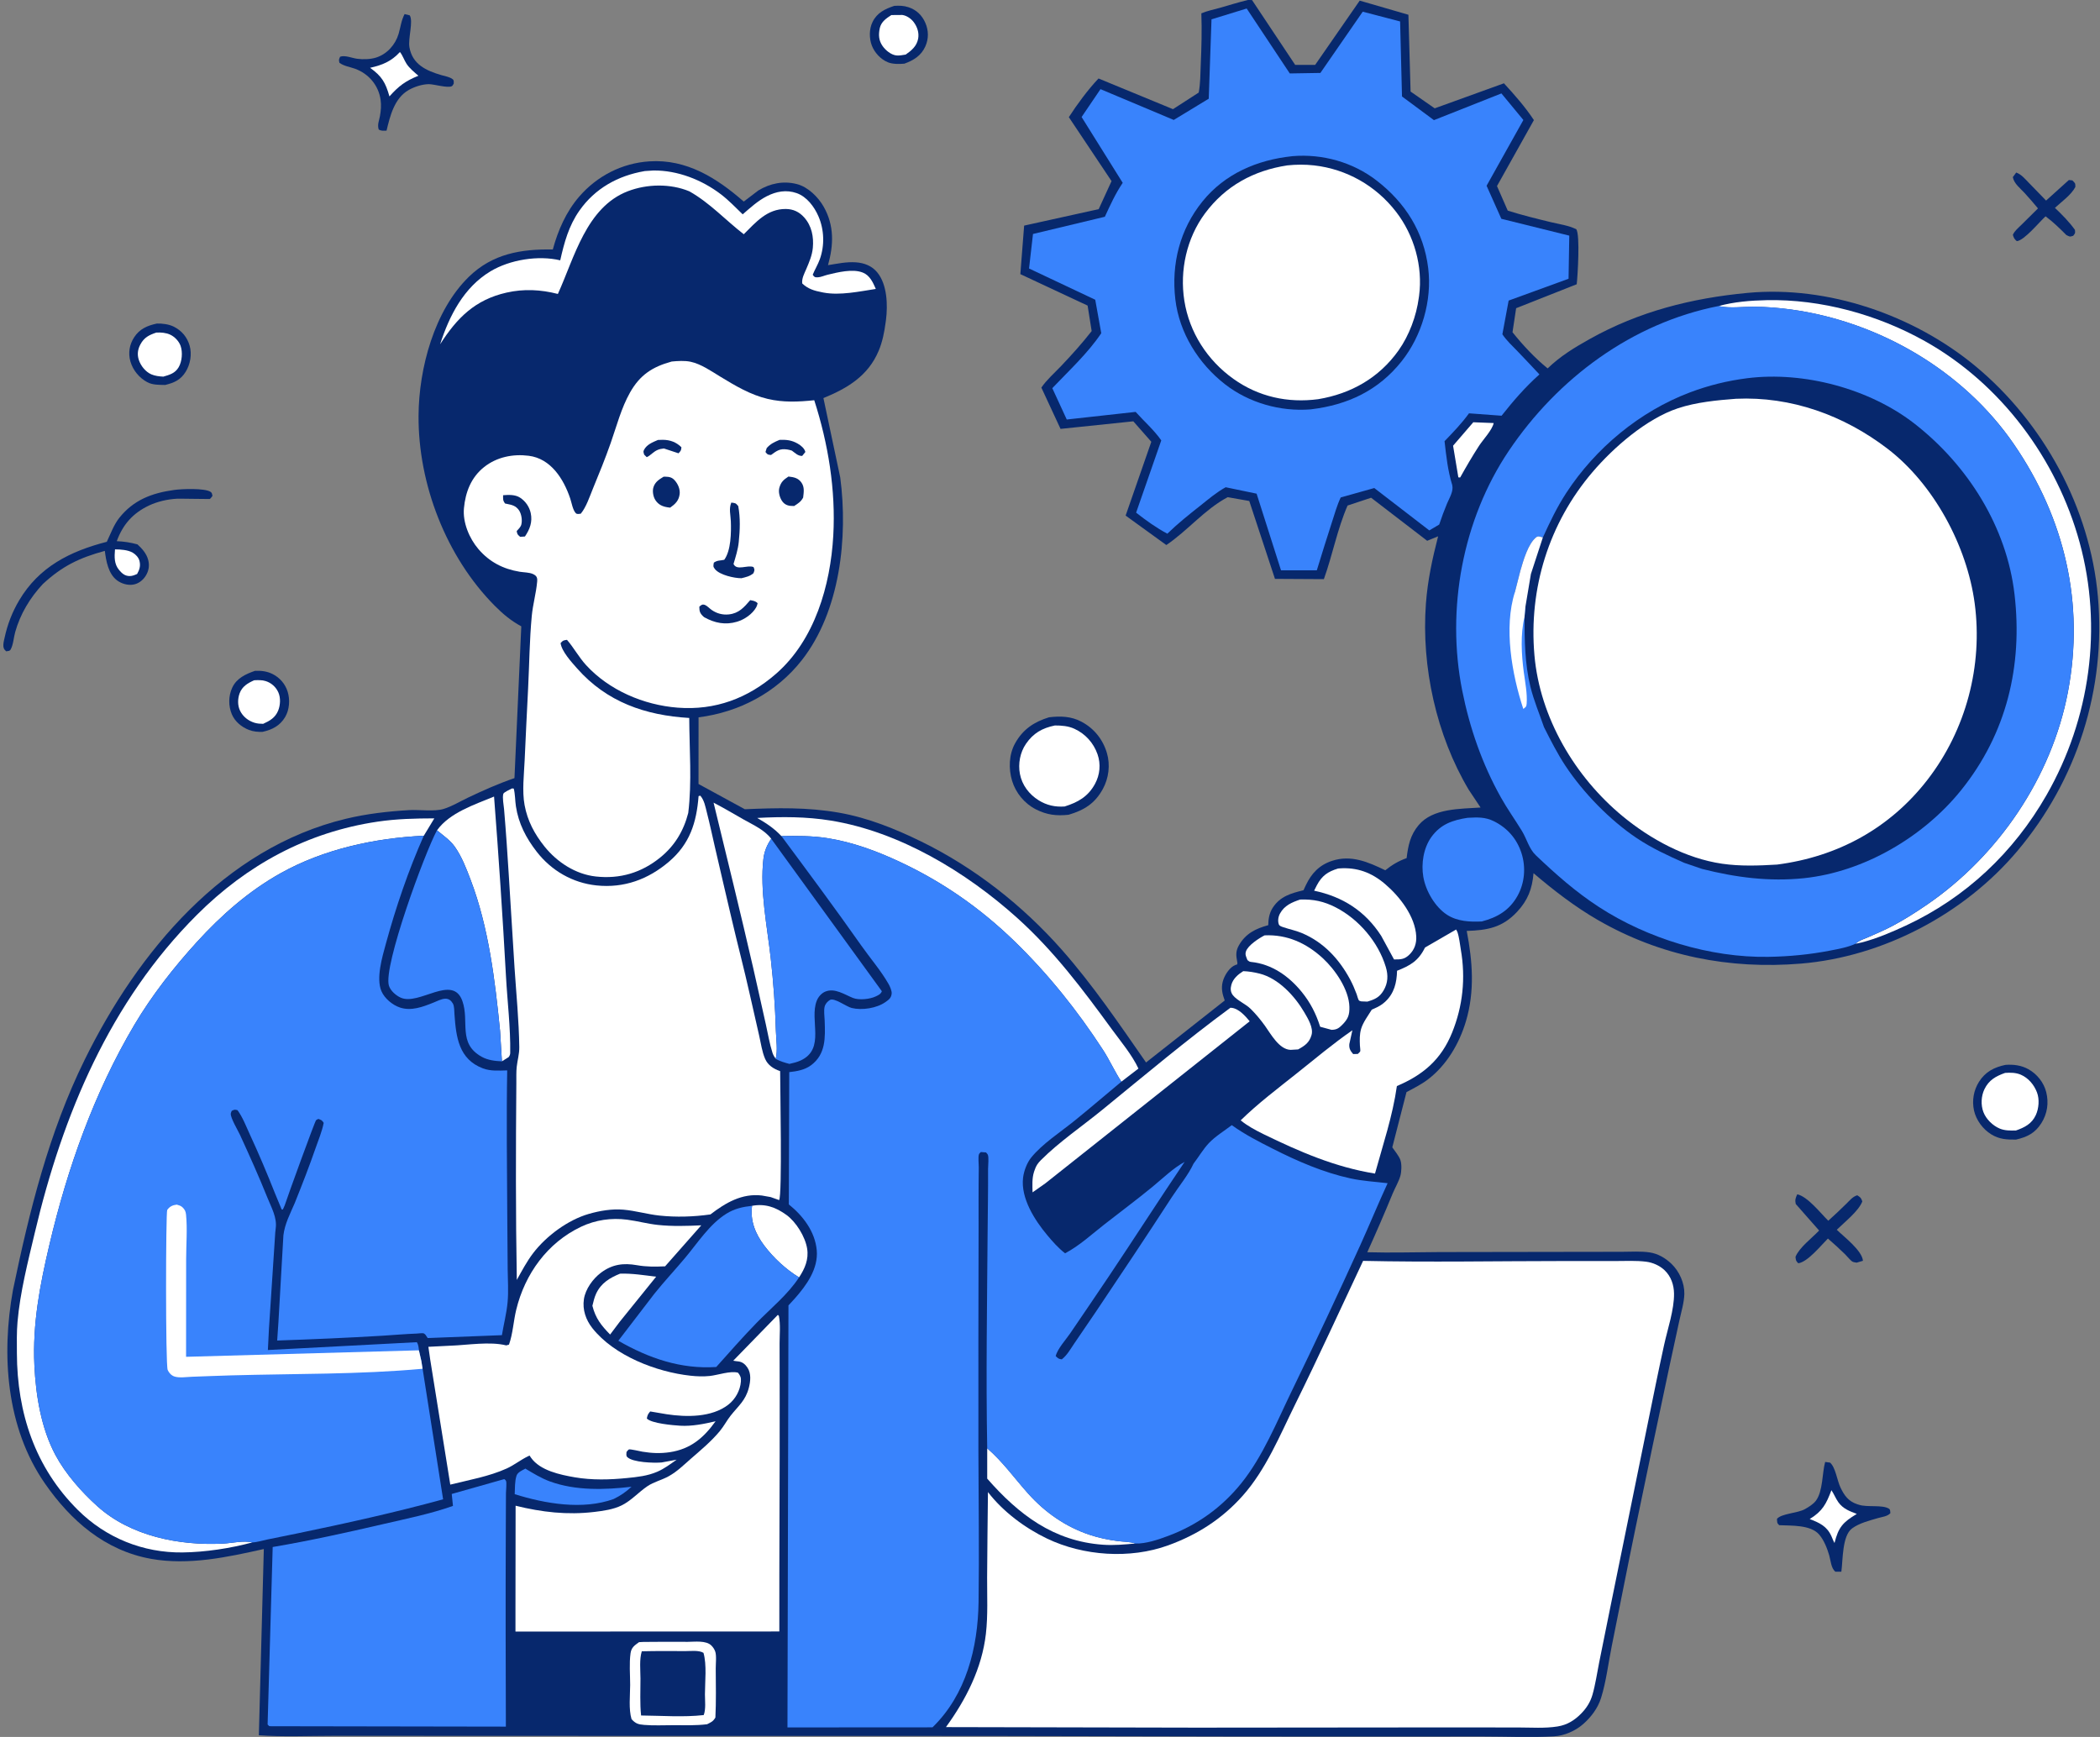
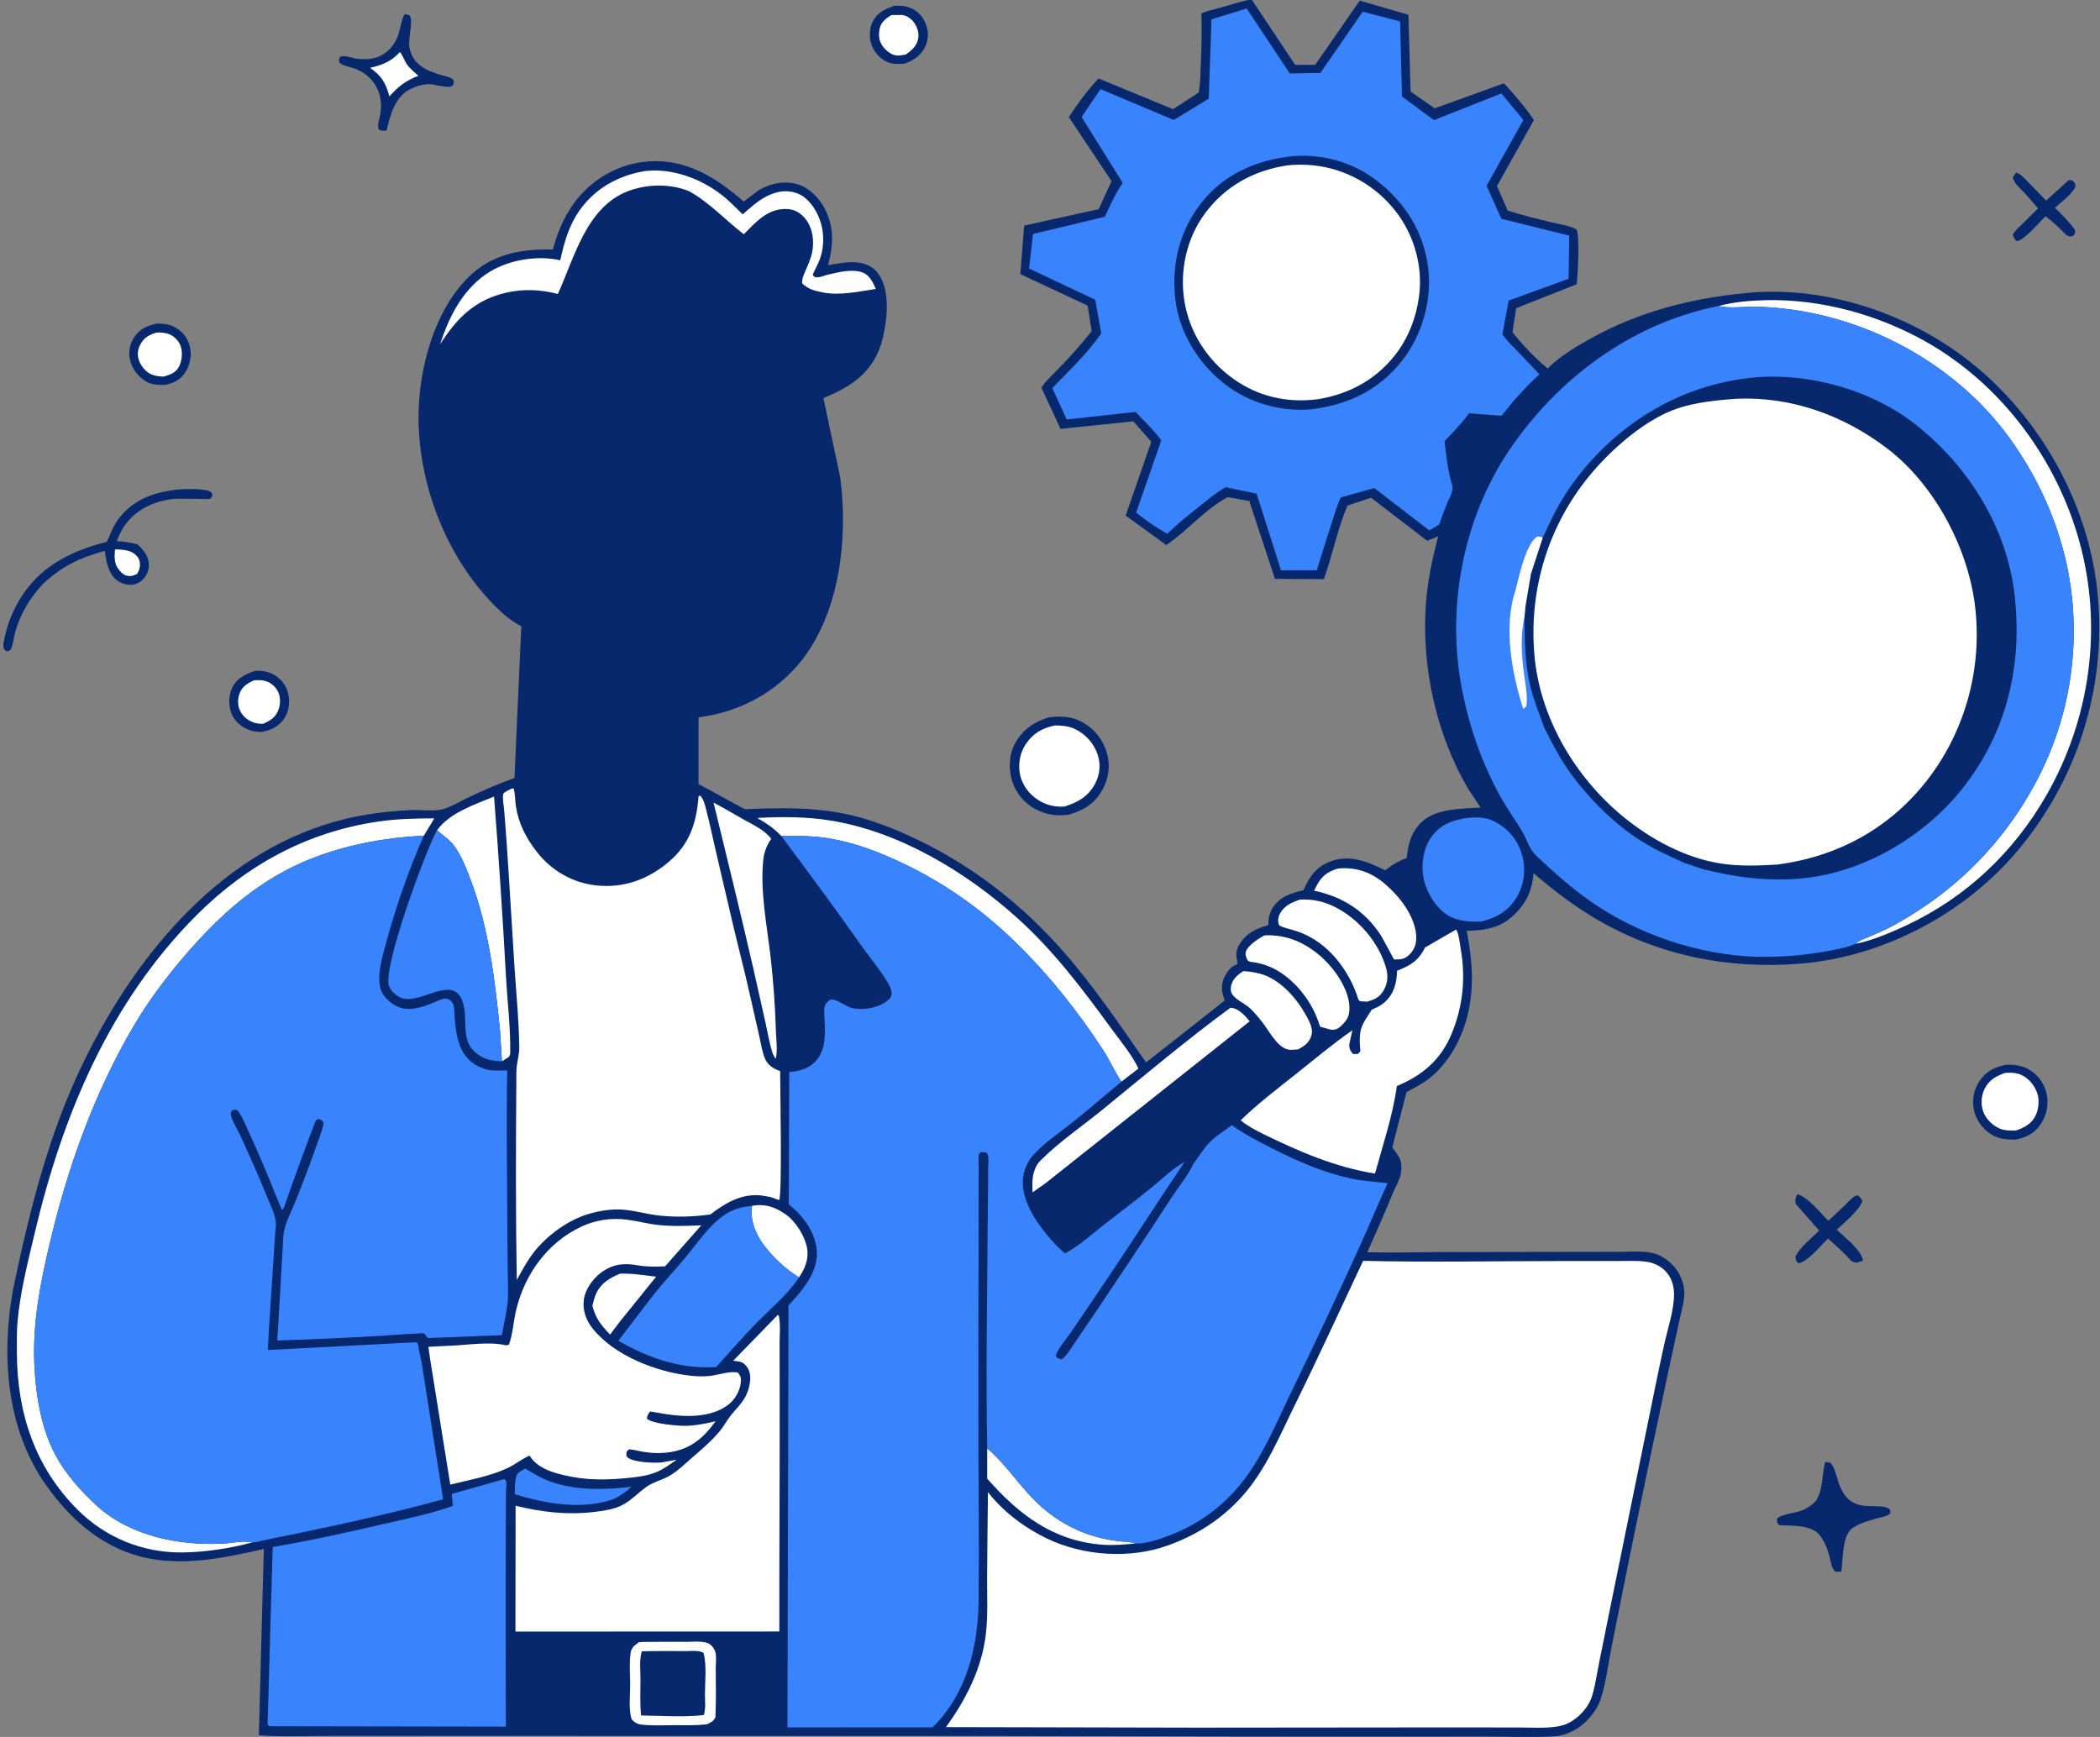
<svg xmlns="http://www.w3.org/2000/svg" width="515" height="426" viewBox="0 0 515 426" fill="none">
  <rect x="0" y="0" width="515" height="426" fill="#808080" stroke="none" />
  <g clip-path="url(#clip0_11_559)">
    <path d="M494.457 42.316C495.705 42.769 496.578 43.84 497.48 44.763C498.914 46.236 500.349 47.714 501.778 49.192L507.37 44.146L508.22 44.242C508.912 44.95 508.963 44.871 508.957 45.851C507.999 47.754 505.527 49.521 503.944 50.977C505.68 52.625 507.46 54.415 508.85 56.369C508.94 57.213 508.952 57.156 508.43 57.825C507.545 58.119 507.596 58.057 506.746 57.643C505.113 56.001 503.513 54.437 501.648 53.055C500.168 54.398 496.436 58.969 494.61 59.144C493.992 58.646 493.856 58.351 493.629 57.592C494.06 56.601 494.968 55.893 495.722 55.145C497.071 53.797 498.432 52.455 499.793 51.113C498.71 49.833 497.638 48.547 496.499 47.323C495.427 46.168 493.896 45.012 493.624 43.438L494.463 42.305L494.457 42.316Z" fill="#07286D" />
    <path d="M440.761 292.911C443.301 293.455 446.494 297.556 448.365 299.391C449.873 298.054 451.331 296.65 452.777 295.239C453.605 294.435 454.336 293.478 455.471 293.149C456.304 293.699 456.367 293.721 456.712 294.65C455.839 297.012 452.261 299.81 450.446 301.611C452.261 303.367 456.65 306.692 456.866 309.213L455.329 309.671C455 309.598 454.643 309.598 454.336 309.445C453.843 309.196 452.97 308.097 452.522 307.655C451.144 306.307 449.737 305.016 448.274 303.758C446.556 305.457 443.346 309.49 441.01 309.824C440.386 309.19 440.432 309.128 440.324 308.238C441.282 305.927 444.361 303.645 446.119 301.793L440.386 295.285C440.165 294.271 440.33 293.835 440.755 292.906L440.761 292.911Z" fill="#07286D" />
    <path d="M219.299 1.439C220.564 1.365 221.607 1.376 222.821 1.779C224.732 2.413 226.11 3.733 226.915 5.574C227.749 7.471 227.777 9.487 226.927 11.385C225.894 13.673 224.051 14.795 221.783 15.616C220.547 15.729 218.897 15.746 217.746 15.276C215.993 14.557 214.485 12.931 213.81 11.181C213.13 9.414 213.135 7.125 213.974 5.404C215.092 3.115 216.997 2.215 219.294 1.444L219.299 1.439Z" fill="#07286D" />
    <path d="M218.596 3.693L221.273 3.67C222.345 3.806 223.467 4.594 224.097 5.449C224.953 6.61 225.424 8.026 225.169 9.465C224.84 11.289 223.569 12.376 222.112 13.384C221.381 13.498 220.536 13.684 219.798 13.594C218.488 13.435 217.156 12.314 216.43 11.272C215.472 9.895 215.421 8.479 215.761 6.893C216.09 5.353 217.349 4.492 218.596 3.693Z" fill="white" />
    <path d="M62.536 164.524C64.067 164.456 65.502 164.626 66.886 165.328C68.644 166.223 69.959 167.764 70.543 169.639C71.156 171.598 70.991 174.062 69.931 175.852C68.661 178.005 66.733 178.967 64.407 179.489C63.285 179.54 62.099 179.426 61.05 179.018C59.247 178.316 57.625 176.991 56.86 175.189C55.981 173.111 56.009 170.67 56.968 168.625C58.045 166.325 60.262 165.317 62.536 164.524Z" fill="#07286D" />
    <path d="M62.332 166.835C63.279 166.801 64.237 166.744 65.156 167.039C66.551 167.481 67.657 168.472 68.258 169.803C68.859 171.134 68.757 172.952 68.213 174.289C67.498 176.028 66.177 176.781 64.538 177.523C63.801 177.512 63.137 177.478 62.428 177.263C60.892 176.798 59.576 175.762 58.873 174.306C58.243 173.009 58.272 171.378 58.765 170.041C59.389 168.342 60.773 167.526 62.343 166.835H62.332Z" fill="white" />
    <path d="M38.447 79.353C39.836 79.314 41.429 79.512 42.671 80.141C44.599 81.121 45.932 82.729 46.516 84.814C47.1 86.904 46.669 89.362 45.529 91.191C44.276 93.208 42.711 93.871 40.505 94.414C39.025 94.375 37.46 94.448 36.122 93.734C34.148 92.675 32.589 90.795 31.976 88.631C31.398 86.575 31.738 84.508 32.906 82.712C34.245 80.656 36.144 79.852 38.447 79.359V79.353Z" fill="#07286D" />
    <path d="M38.361 81.562C39.49 81.511 40.715 81.597 41.753 82.084C42.853 82.599 43.891 83.692 44.293 84.842C44.832 86.394 44.645 88.648 43.811 90.07C42.949 91.543 41.605 91.922 40.057 92.37C39.07 92.324 38.021 92.2 37.108 91.809C35.691 91.197 34.511 89.707 34.04 88.257C33.615 86.955 33.768 85.72 34.409 84.508C35.333 82.758 36.547 82.163 38.361 81.557V81.562Z" fill="white" />
    <path d="M99.232 3.455L100.479 3.761C101.415 5.234 100.031 9.436 100.406 11.583C101.137 15.797 104.523 17.332 108.226 18.42C109.093 18.674 110.295 18.861 111.01 19.422C111.379 19.717 111.254 20.068 111.277 20.498C111.123 20.708 111.044 21.008 110.812 21.133C109.785 21.677 106.383 20.606 105.084 20.64C103.457 20.68 101.597 21.291 100.201 22.09C96.714 24.095 95.659 28.434 94.797 32.042C94.009 32.053 93.567 32.161 92.875 31.764C92.501 30.535 92.948 29.719 93.17 28.507C93.419 27.154 93.533 25.823 93.334 24.452C92.824 20.923 90.419 18.08 87.074 16.862C85.764 16.386 84.391 16.239 83.246 15.401C83.059 14.653 83.098 14.63 83.405 13.917C84.556 13.464 86.336 14.251 87.601 14.415C89.03 14.608 90.867 14.557 92.245 14.115C94.916 13.265 96.963 10.971 97.746 8.321C98.256 6.599 98.376 5.081 99.226 3.444L99.232 3.455Z" fill="#07286D" />
    <path d="M98.075 12.75C98.71 13.514 99.13 14.772 99.691 15.633C100.423 16.766 101.597 17.689 102.606 18.578C99.402 19.875 97.797 21.082 95.506 23.642C94.542 20.232 93.629 18.68 90.76 16.63C93.776 15.956 95.96 15.066 98.081 12.755L98.075 12.75Z" fill="white" />
    <path d="M447.605 358.547L448.807 358.717C450.163 359.923 450.514 363.05 451.354 364.817C452.295 366.799 453.31 368.204 455.459 368.918L455.89 369.054C457.966 369.728 461.589 368.986 463.239 370.011C463.619 370.243 463.534 370.707 463.591 371.11C462.882 371.914 461.606 372.01 460.614 372.299C458.516 372.911 455.958 373.545 454.189 374.859C451.745 376.677 451.972 382.585 451.569 385.462H450.078C449.045 384.556 448.966 382.772 448.592 381.458C448.093 379.725 447.31 377.742 446.136 376.366C444.044 373.919 439.297 374.208 436.326 374.061C435.708 373.494 435.861 373.319 435.776 372.52C436.842 371.189 440.834 371.138 442.632 370.124C443.562 369.597 444.69 368.918 445.337 368.045C447.089 365.672 446.834 361.294 447.599 358.541L447.605 358.547Z" fill="#07286D" />
-     <path d="M449.136 365.485C449.771 366.414 450.174 367.507 450.838 368.436C451.977 370.028 453.605 370.645 455.357 371.291C451.909 373.358 450.86 374.576 449.891 378.428C449.59 377.901 449.391 377.329 449.142 376.774C448.036 374.298 446.204 373.477 443.811 372.548C446.97 370.617 447.86 368.844 449.136 365.479V365.485Z" fill="white" />
    <path d="M42.756 120.158C44.582 119.908 50.202 119.676 51.643 120.628C52.023 120.883 52 121.205 52.108 121.613C51.881 121.874 51.728 122.214 51.433 122.384C51.382 122.412 44.032 122.276 43.352 122.316C41.066 122.44 38.617 123.001 36.547 123.975C32.583 125.85 30.116 128.654 28.636 132.726C30.405 132.8 31.999 133.043 33.712 133.513C34.874 134.578 35.929 135.768 36.343 137.325C36.711 138.724 36.479 140.072 35.691 141.29C35.005 142.349 33.921 143.182 32.651 143.38C31.29 143.595 29.793 143.148 28.704 142.338C26.566 140.741 26.011 137.586 25.71 135.105C19.466 136.816 15.299 138.798 10.507 143.239C7.365 146.592 4.955 150.602 3.719 155.043C3.356 156.351 3.259 158.141 2.602 159.302C2.363 159.721 1.961 159.653 1.518 159.738C1.173 159.381 1.002 159.302 0.878 158.798C0.691 158.039 0.98 157.099 1.139 156.351C1.83 153.134 3.016 150.081 4.694 147.249C9.588 138.985 17.215 135.19 26.192 132.879C27.111 130.965 27.905 128.716 29.22 127.051C32.736 122.604 37.284 120.905 42.751 120.158H42.756Z" fill="#07286D" />
    <path d="M28.2 134.737C29.578 134.754 31.381 134.85 32.583 135.564C33.315 136 34.023 136.765 34.216 137.614C34.494 138.843 34.216 139.704 33.626 140.769C33.008 141.041 32.419 141.301 31.721 141.279C30.615 141.245 29.923 140.639 29.237 139.829C27.956 138.322 28.058 136.566 28.2 134.737Z" fill="white" />
    <path d="M491.849 261.164C493.794 261.028 495.716 261.266 497.44 262.229C499.55 263.413 501.217 265.475 501.806 267.831C502.476 270.487 502.084 273.144 500.621 275.46C499.062 277.924 497.117 278.865 494.406 279.488C492.149 279.516 490.317 279.425 488.321 278.202C486.286 276.95 484.635 274.724 484.108 272.379C483.564 269.949 484.006 267.412 485.327 265.316C486.887 262.841 489.076 261.736 491.854 261.159L491.849 261.164Z" fill="#07286D" />
    <path d="M491.712 263.136C493.011 263.045 494.366 263.051 495.586 263.577C497.44 264.376 498.835 266.052 499.544 267.916C500.185 269.593 500.009 271.852 499.26 273.472C498.268 275.63 496.51 276.52 494.372 277.262C493.005 277.284 491.684 277.318 490.403 276.786C488.701 276.072 487.057 274.469 486.405 272.736C485.741 270.986 485.849 268.834 486.654 267.146C487.737 264.891 489.473 263.934 491.712 263.141V263.136Z" fill="white" />
    <path d="M257.294 175.915C260.072 175.586 262.698 175.66 265.216 177.002C268.329 178.656 270.478 181.352 271.465 184.716C272.315 187.605 271.902 190.856 270.467 193.49C268.51 197.064 265.908 198.684 262.063 199.823C259.086 200.14 256.744 199.874 254.016 198.486C251.266 197.087 249.099 194.459 248.209 191.519C247.313 188.568 247.415 185.045 248.941 182.304C250.857 178.854 253.602 177.042 257.294 175.909V175.915Z" fill="#07286D" />
    <path d="M258.683 177.925C260.356 177.925 261.978 178.039 263.514 178.752C266.185 179.987 268.187 182.213 269.157 184.988C269.996 187.401 269.752 190.012 268.533 192.255C266.838 195.376 264.359 196.77 261.087 197.795C258.768 197.959 256.687 197.506 254.702 196.266C252.371 194.81 250.636 192.533 250.12 189.797C249.649 187.294 250.16 184.541 251.606 182.428C253.403 179.806 255.598 178.565 258.677 177.931L258.683 177.925Z" fill="white" />
    <path d="M306.062 4.88311e-05L307.043 0.011L317.625 15.91H322.53L333.452 0.153L345.395 3.619L345.928 22.452L351.843 26.57L368.821 20.43C371.413 23.245 374.066 26.253 376.17 29.459L367.12 45.63L369.757 51.656C373.233 52.755 376.771 53.627 380.31 54.483C382.351 54.975 384.705 55.281 386.576 56.233C387.523 57.677 386.905 67.635 386.673 69.713L371.815 75.587L370.925 81.483C373.403 84.593 376.448 87.85 379.539 90.353C382.669 87.329 386.117 85.239 389.911 83.12C401.972 76.374 414.896 73.112 428.591 71.832C448.257 69.991 469.324 77.269 484.426 89.775C501.194 103.664 512.558 124.604 514.486 146.314C516.5 168.987 509.411 191.276 494.758 208.681C481.755 224.121 461.879 234.645 441.679 236.328C424.117 237.783 407.207 234.487 391.873 225.645C386.225 222.388 381.036 218.367 376.08 214.158C375.751 218.027 374.679 220.814 372.031 223.646C368.43 227.497 364.755 228.154 359.697 228.313C361.131 235.767 361.698 243.102 359.504 250.471C357.871 255.959 354.769 261.249 350.153 264.761C348.554 265.973 346.688 266.902 344.924 267.848L341.442 281.391C342.066 282.297 343.087 283.504 343.439 284.529C343.79 285.554 343.711 287.372 343.422 288.392C343.002 289.853 342.112 291.326 341.527 292.742C339.543 297.573 337.462 302.359 335.312 307.117C341.216 307.287 347.136 307.1 353.039 307.077C363.859 307.043 374.685 307.049 385.51 307.026C389.582 307.015 393.659 307.009 397.731 307.009C399.954 307.009 402.375 306.828 404.575 307.162C406.617 307.474 408.431 308.544 409.906 309.96C411.834 311.813 413.127 314.656 413.064 317.352C413.013 319.459 412.293 321.804 411.845 323.866C411.029 327.598 410.218 331.331 409.418 335.069C406.594 348.232 403.861 361.424 401.122 374.604C399.109 384.284 397.237 393.987 395.27 403.678C394.43 407.818 393.903 412.406 392.644 416.422C391.867 418.914 390.217 421.112 388.272 422.823C386.332 424.527 383.639 425.706 381.059 425.847C375.331 426.164 369.45 425.887 363.706 425.887C352.291 425.892 340.875 425.898 329.454 425.904C291.778 425.915 254.095 425.728 216.419 425.745C182.297 425.768 148.171 425.745 114.05 425.728C103.247 425.728 92.444 425.723 81.641 425.723C75.636 425.723 69.466 426.017 63.483 425.581L64.697 379.906C55.737 381.917 46.25 383.956 37.069 382.319C25.75 380.297 17.351 372.967 10.989 363.792C1.513 350.119 0.294 332.311 3.18 316.378C7.206 297.001 11.975 277.771 20.759 259.918C33.768 233.479 54.92 208.019 84.788 200.819C89.92 199.585 95.064 198.996 100.326 198.684C102.827 198.537 106.485 199.098 108.798 198.395C110.8 197.784 112.864 196.532 114.758 195.631C118.473 193.864 122.278 192.17 126.168 190.839L127.841 153.61C125.334 152.261 123.333 150.585 121.337 148.574C109.445 136.606 102.521 118.725 102.646 101.891C102.725 90.314 106.507 76.125 115.014 67.856C120.798 62.231 127.813 61.047 135.57 61.189C136.835 56.505 138.831 51.94 142.029 48.235C146.418 43.155 152.526 40.017 159.229 39.575C168.381 38.963 175.799 43.67 182.394 49.436L185.966 46.717C188.881 44.961 192.125 44.287 195.454 45.154C198.159 45.856 200.654 48.326 202.003 50.71C204.618 55.332 204.448 60.096 203.058 65.029C205.327 64.678 207.595 64.168 209.903 64.338C211.956 64.485 213.827 65.199 215.148 66.819C217.592 69.804 217.734 74.828 217.275 78.47L217.201 78.997C216.884 81.415 216.419 83.823 215.466 86.077C212.869 92.211 207.839 95.213 201.935 97.632L206.058 117.099C207.992 131.752 206.041 149.911 196.645 161.902C190.395 169.877 181.271 174.663 171.313 175.932L171.302 192.278L182.66 198.469C190.52 198.135 197.977 197.948 205.78 199.319C212.863 200.565 219.555 203.272 225.98 206.416C239.045 212.816 250.784 222.054 260.413 232.952C268.028 241.578 274.493 251.145 281.054 260.575L300.352 245.373L300.278 245.158L300.159 244.801C299.609 243.277 299.467 241.799 300.023 240.241C300.494 238.922 301.622 237.171 302.983 236.662L303.42 236.52C303.465 236.005 303.482 236.226 303.386 235.733C303.097 234.266 303.057 233.207 303.817 231.864C305.467 228.942 307.956 227.746 311.024 226.903C311.036 225.407 311.297 223.901 312.124 222.626C313.956 219.805 316.627 219.086 319.667 218.333L320.245 217.092C321.634 214.187 323.54 212.148 326.698 211.117C331.377 209.587 335.567 211.434 339.724 213.439C341.403 212.102 342.917 211.19 344.958 210.454C345.327 207.384 345.849 204.801 347.907 202.36C351.417 198.191 358.075 198.407 363.093 198.05L360.184 193.683C352.24 180.338 348.548 163.493 349.688 148.047C350.107 142.383 351.264 137.014 352.682 131.531L350 132.63L336.248 122.072L330.475 123.986C327.94 129.826 326.8 136.091 324.663 142.038L312.669 141.97L306.369 122.871L301.083 121.936C295.486 124.881 291.239 130.166 286.027 133.672L276.047 126.45L282.347 108.348L277.935 103.33L260.084 105.187L255.383 95.06C256.676 93.157 258.592 91.486 260.18 89.815C262.823 87.04 265.357 84.23 267.717 81.2L266.724 74.947L250.228 67.233L251.158 55.332L269.44 51.294L272.593 44.418L262.119 28.734C264.15 25.59 266.821 21.965 269.401 19.247L287.661 26.774L293.972 22.702C294.398 20.453 294.375 18.068 294.471 15.786C294.653 11.606 294.766 7.46 294.619 3.274C296.042 2.656 297.619 2.362 299.11 1.937C301.429 1.28 303.72 0.549 306.068 -0.006L306.062 4.88311e-05Z" fill="#07286D" />
-     <path d="M361.313 103.562L366.309 103.754C365.951 105.471 363.712 107.804 362.708 109.35C361.075 111.865 359.566 114.465 358.103 117.082L357.763 117.116L357.632 117.008L356.351 109.311L361.313 103.556V103.562Z" fill="white" />
    <path d="M128.839 360.184C130.784 361.356 132.74 362.557 134.884 363.338C141.162 365.627 148.318 365.4 154.874 364.636C153.456 365.933 152.191 366.811 150.473 367.649C142.886 370.385 133.693 368.793 126.225 366.454C126.293 365.032 126.225 363.259 126.678 361.905C126.962 361.056 128.096 360.603 128.833 360.184H128.839Z" fill="#3983FC" />
    <path d="M152.067 312.373C154.987 312.271 158.015 312.764 160.907 313.121L151.987 324.166L149.622 327.304C147.428 325.044 146.061 323.345 145.279 320.252C145.522 319.272 145.755 318.224 146.18 317.301C147.382 314.69 149.526 313.404 152.061 312.373H152.067Z" fill="white" />
    <path d="M242.107 355.199C245.963 358.53 248.838 362.625 252.224 366.391C256.33 370.957 261.377 374.468 267.223 376.417C269.497 377.176 271.794 377.652 274.17 377.957C275.61 378.144 277.051 378.088 278.446 378.547C275.769 378.801 273.16 379.045 270.467 378.852C258.388 377.986 249.842 371.478 242.102 362.642V355.194L242.107 355.199Z" fill="white" />
    <path d="M184.435 295.732C187.656 295.143 190.237 296.072 192.851 297.958C195.227 299.674 197.478 303.311 197.943 306.233C198.363 308.856 197.387 311.133 195.958 313.285C192.709 311.303 189.703 308.505 187.418 305.48C185.241 302.597 183.942 299.363 184.435 295.732Z" fill="white" />
    <path d="M304.883 238.18C306.244 238.225 307.599 238.452 308.92 238.786C313.548 239.958 317.551 244.308 319.876 248.301C320.755 249.808 322.145 252.079 321.64 253.841C321.101 255.716 320.001 256.469 318.345 257.375L316.497 257.483C313.701 257.398 311.654 253.586 310.219 251.587C309.181 250.142 307.996 248.704 306.731 247.452C305.501 246.228 303.34 245.35 302.359 244.087C301.753 243.311 301.724 242.456 301.974 241.538C302.388 240.026 303.607 238.984 304.883 238.185V238.18Z" fill="white" />
    <path d="M328.15 213.014L328.473 212.98C332.829 212.68 336.356 213.988 339.656 216.798C343.251 219.856 347.085 224.756 347.317 229.666C347.397 231.36 346.898 232.878 345.673 234.09C344.454 235.297 343.546 235.319 341.868 235.308L338.732 229.542C334.796 223.425 329.284 219.924 322.27 218.446L322.939 217.121C324.181 214.776 325.61 213.779 328.144 213.008L328.15 213.014Z" fill="white" />
    <path d="M310.106 229.4C315.629 229.145 320.358 231.286 324.39 234.996C327.424 237.789 330.81 242.677 330.923 246.936C330.974 248.958 330.583 249.91 329.165 251.349C328.314 252.21 327.753 252.555 326.539 252.572L323.755 251.813C322.746 248.63 321.345 245.871 319.23 243.272C316.071 239.392 311.892 236.435 306.811 235.92C306.351 235.874 306.278 235.738 305.92 235.467C305.643 234.708 305.28 234.158 305.552 233.348C306.057 231.836 308.733 230.114 310.111 229.406L310.106 229.4Z" fill="white" />
    <path d="M318.827 220.621C322.077 220.502 324.702 221.063 327.594 222.552C333.242 225.458 338.012 231.043 339.855 237.166C340.467 239.199 340.393 241.091 339.293 242.937C338.295 244.614 337.144 245.112 335.329 245.65L333.838 245.594C333.838 245.594 333.333 245.458 333.271 245.379C333.027 245.056 332.851 244.223 332.698 243.815C332.227 242.575 331.717 241.363 331.088 240.19C328.366 235.144 324.549 231.037 319.185 228.805C317.727 228.199 316.185 227.911 314.699 227.395C314.296 227.254 313.763 227.112 313.61 226.687C313.315 225.838 313.48 224.812 313.911 224.036C314.999 222.065 316.803 221.306 318.827 220.621Z" fill="white" />
    <path d="M174.988 196.849C177.5 198.157 179.938 199.613 182.4 201.006C184.708 202.309 187.532 203.566 189.136 205.719C188.099 207.197 187.429 208.834 187.22 210.624C186.312 218.378 188.138 227.22 189.012 234.996C189.675 240.915 190.1 246.857 190.276 252.81C190.339 254.979 190.758 257.607 190.231 259.692C189.902 259.199 189.618 258.757 189.437 258.191C188.722 255.965 188.337 253.552 187.821 251.269C186.772 246.63 185.768 241.98 184.702 237.347C181.6 223.827 178.266 210.329 174.993 196.849H174.988Z" fill="white" />
    <path d="M107.165 203.646C110.273 199.307 116.358 197.353 121.161 195.359C122.295 210.041 123.276 224.767 124.087 239.465C124.427 245.645 125.221 252.028 125.125 258.202C125.119 258.638 125 258.893 124.756 259.244L123.095 260.292L122.635 252.776C121.405 240.423 119.857 227.435 115.416 215.773C114.367 213.02 113.267 210.131 111.566 207.701C110.449 206.11 108.662 204.864 107.171 203.646H107.165Z" fill="white" />
    <path d="M301.73 247.157L302.149 247.186C303.856 247.44 305.427 249.202 306.471 250.476L256.392 290.198L253.222 292.43C253.188 290.754 253.063 289.026 253.579 287.412L253.721 287.004C254.078 285.928 254.487 285.305 255.297 284.5C259.8 280.009 265.335 276.259 270.274 272.232C280.629 263.781 290.972 255.081 301.736 247.163L301.73 247.157Z" fill="white" />
    <path d="M156.705 402.749L157.76 402.692C161.384 402.63 165.013 402.664 168.637 402.67C170.355 402.67 173.19 402.262 174.483 403.599C174.886 404.012 175.203 404.482 175.396 405.026C175.759 406.045 175.515 408.101 175.527 409.223C175.549 413.222 175.64 417.243 175.442 421.242C174.829 422.245 174.432 422.347 173.411 422.879C170.661 423.219 167.865 423.117 165.098 423.111C162.756 423.111 160.312 423.236 157.987 423.043C156.535 422.924 155.838 422.72 154.874 421.616C154.142 419.158 154.533 415.81 154.539 413.244C154.539 410.752 154.284 407.92 154.635 405.462C154.84 404.04 155.616 403.542 156.717 402.749H156.705Z" fill="white" />
    <path d="M157.391 404.986C160.953 404.896 164.525 404.924 168.086 404.941C169.408 404.947 171.381 404.68 172.521 405.366C173.366 408.3 172.884 412.469 172.878 415.55C172.878 417.096 173.139 419.197 172.578 420.63C167.627 421.191 162.223 420.778 157.221 420.732C156.904 417.776 157.079 414.632 157.068 411.659C157.057 409.563 156.773 406.991 157.391 404.986Z" fill="#07286D" />
    <path d="M359.929 200.57C362.277 200.451 364.188 200.332 366.366 201.414C369.672 203.062 372.008 205.73 373.136 209.265C374.231 212.691 373.919 216.532 372.172 219.681C370.205 223.227 367.227 225.005 363.394 225.991C360.502 226.138 357.394 225.985 354.888 224.365C351.916 222.445 349.637 218.48 349.053 215.065C348.497 211.825 349.087 207.985 351.02 205.294C353.294 202.128 356.272 201.125 359.935 200.565L359.929 200.57Z" fill="#3983FC" />
    <path d="M185.723 200.604C191.79 200.287 197.728 200.27 203.744 201.25C220.587 203.991 236.879 213.824 249.423 225.096C258.473 233.223 265.584 242.728 272.712 252.493C274.896 255.478 277.618 258.712 279.188 262.071L275.003 265.288C273.348 262.784 272.128 260.003 270.478 257.466C264.201 247.814 257.027 238.842 248.759 230.822C240.417 222.734 231.202 216.305 220.683 211.383C214.995 208.721 209.132 206.546 202.905 205.56C199.168 204.965 195.408 204.999 191.637 205.062C189.794 203.119 188.014 201.958 185.717 200.615L185.723 200.604Z" fill="white" />
    <path d="M158.043 41.959L160.21 41.818C166.119 41.733 172.169 44.106 176.831 47.68C178.719 49.124 180.426 50.92 182.139 52.568C184.004 50.948 185.842 49.255 188.053 48.122C190.373 46.938 192.851 46.479 195.369 47.363C197.864 48.241 199.69 50.694 200.71 53.044C202.139 56.335 202.264 60.203 201.051 63.579C200.574 64.899 199.837 66.083 199.31 67.38C199.695 67.941 199.803 68.043 200.569 68.014C201.295 67.986 202.236 67.555 202.973 67.38C205.457 66.785 209.103 65.856 211.598 66.853C213.328 67.544 214.088 69.277 214.78 70.863C210.776 71.475 206.013 72.511 201.981 71.758L201.561 71.673C199.695 71.316 198.136 70.858 196.735 69.515C196.599 68.252 197.246 67.108 197.733 65.964C198.453 64.276 199.162 62.633 199.338 60.781C199.588 58.091 199.066 55.389 197.212 53.316C196.004 51.968 194.546 51.271 192.726 51.254C188.133 51.209 185.377 54.494 182.399 57.451C177.869 53.939 174.126 49.793 169.073 46.932C164.412 44.984 158.673 45.097 153.978 46.898C143.781 50.824 140.872 63.183 136.812 72.092C132.61 71.016 128.465 70.801 124.217 71.764C116.511 73.514 112.087 77.938 107.936 84.434C110.188 77.411 113.743 70.489 120.259 66.558C125.045 63.675 131.998 62.571 137.39 63.845C138.377 59.478 139.472 55.395 142.086 51.668C145.914 46.208 151.55 43.087 158.043 41.971V41.959Z" fill="white" />
-     <path d="M189.136 205.719L216.265 243.107C215.988 243.827 215.438 244.053 214.751 244.382C213.356 245.056 210.657 245.345 209.183 244.755C207.13 243.934 204.72 242.241 202.417 243.187C201.436 243.594 200.671 244.478 200.291 245.458C198.442 250.165 202.508 257.222 196.367 260.082C195.488 260.49 194.541 260.717 193.594 260.926C192.386 260.604 191.337 260.303 190.231 259.697C190.758 257.613 190.344 254.985 190.276 252.815C190.1 246.863 189.675 240.921 189.012 235.002C188.138 227.22 186.312 218.378 187.22 210.629C187.43 208.834 188.099 207.197 189.136 205.724V205.719Z" fill="#3983FC" />
    <path d="M421.48 75.06C425.24 74.024 429.351 73.695 433.241 73.616C446.584 73.333 460.433 77.156 472.041 83.658C490.658 94.086 504.375 112.505 509.995 133.004C515.711 153.864 512.604 176.266 501.886 194.991C493.833 209.061 482.078 220.173 467.351 227.021C463.948 228.607 460.217 230.193 456.576 231.139L455.057 231.462C455.856 230.663 457.217 230.267 458.244 229.814C460.217 228.947 462.219 228.092 464.124 227.084C466.999 225.566 469.852 223.742 472.54 221.901C490.074 209.899 503.151 190.63 507.131 169.741C511.265 148.047 506.372 127.141 493.896 108.96C481.528 90.936 460.812 78.878 439.28 75.915C436.247 75.502 433.162 75.247 430.099 75.23C427.429 75.219 424.31 75.649 421.712 75.117L421.486 75.066L421.48 75.06Z" fill="white" />
    <path d="M123.083 260.298C121.371 260.218 119.641 260.026 118.116 259.176C112.212 255.885 115.172 250.544 113.397 245.515C111.016 238.763 102.736 246.783 98.211 244.654C97.071 244.121 95.761 242.983 95.376 241.737C93.918 237.013 104.233 208.987 107.16 203.646C108.651 204.869 110.443 206.115 111.554 207.701C113.256 210.131 114.356 213.02 115.405 215.773C119.845 227.44 121.393 240.428 122.624 252.776L123.083 260.292V260.298Z" fill="#3983FC" />
    <path d="M151.641 328.822L160.482 317.29C162.892 314.288 165.512 311.484 167.984 308.539C171.092 304.84 174.012 300.218 178.169 297.647C180.165 296.412 182.139 295.987 184.43 295.732C183.936 299.363 185.229 302.597 187.413 305.48C189.704 308.505 192.709 311.303 195.953 313.285C193.304 317.403 188.915 320.977 185.496 324.489C182.099 327.972 178.901 331.637 175.651 335.262C166.981 335.839 159.087 333.115 151.641 328.827V328.822Z" fill="#3983FC" />
    <path d="M61.878 378.286C56.468 379.741 50.35 380.676 44.758 380.744C35.09 380.863 25.965 377.159 19.109 370.345C8.562 359.866 4.195 346.482 4.144 331.886C4.133 329.337 4.076 326.72 4.297 324.188C4.938 316.87 6.849 309.456 8.539 302.314C15.367 273.404 26.958 245.69 48.28 224.382C60.546 212.125 75.329 204.071 92.586 201.516C97.247 200.825 101.812 200.717 106.513 200.706L103.933 204.971C91.939 205.526 79.373 208.251 68.814 214.158C60.982 218.537 54.308 224.427 48.297 231.014C42.643 237.211 37.227 244.138 32.957 251.343C23.085 268.012 16.535 286.505 12.117 305.293C9.792 315.188 7.961 324.636 8.437 334.859C8.783 342.223 10.093 350.311 13.609 356.87C16.081 361.481 19.988 365.904 23.861 369.393C32.061 376.779 44.004 379.124 54.739 378.569C56.984 378.456 59.695 377.77 61.884 378.28L61.878 378.286Z" fill="white" />
    <path d="M357.094 227.962L357.406 228.562C357.859 229.87 358.024 231.558 358.256 232.929C359.453 239.907 358.755 246.755 356.09 253.303C353.408 259.89 348.99 263.634 342.571 266.358C341.539 273.671 339.157 280.722 337.201 287.825C327.419 286.251 318.731 282.473 309.885 278.168C307.917 277.188 305.966 276.174 304.265 274.769C308.518 270.601 313.417 266.913 318.067 263.209C322.53 259.652 326.959 255.925 331.655 252.685L330.906 256.061C330.81 257.154 331.156 257.715 331.847 258.514L332.982 258.485C333.18 258.27 333.452 258.1 333.583 257.834C333.656 257.687 333.515 256.611 333.503 256.401C333.441 255.025 333.407 253.716 333.787 252.368C334.241 250.765 335.539 249.049 336.412 247.622L336.639 247.525L337.014 247.355C338.029 246.908 338.857 246.461 339.679 245.702C341.924 243.628 342.537 241.006 342.611 238.083C345.883 236.798 347.879 235.631 349.472 232.38L357.099 227.967L357.094 227.962Z" fill="white" />
    <path d="M110.522 330.039C114.736 329.881 120.112 328.958 124.161 329.966L124.824 329.767C125.771 327.139 125.924 323.984 126.599 321.22C128.726 312.452 134.238 304.772 142.517 300.858C146.055 299.187 149.917 298.632 153.807 299.136C156.337 299.465 158.826 300.156 161.355 300.422C164.888 300.796 168.444 300.677 171.982 300.518L163.107 310.572C160.709 310.68 158.571 310.714 156.2 310.294C152.9 309.717 150.167 310.057 147.394 312.124C145.42 313.597 143.572 316.14 143.197 318.626C142.806 321.22 143.679 323.724 145.284 325.752C150.632 332.503 160.97 336.485 169.317 337.397C170.899 337.573 172.476 337.629 174.058 337.465C176.026 337.261 179.196 336.117 181.004 336.672C181.583 337.442 181.77 337.844 181.696 338.836C181.526 341.033 180.324 343.18 178.6 344.511C174.54 347.66 168.33 347.581 163.51 346.85L159.456 346.165C158.883 346.85 158.803 347.015 158.628 347.892C159.739 349.11 165.098 349.563 166.828 349.665C169.697 349.835 172.702 349.224 175.487 348.572C172.549 352.662 169.334 355.397 164.264 356.156C161.951 356.502 159.869 356.411 157.567 356.037C157.147 355.969 154.494 355.346 154.238 355.482C153.983 355.618 153.841 355.896 153.643 356.105C153.637 356.559 153.484 357.012 153.83 357.351C155.168 358.683 160.357 358.841 162.24 358.677L165.937 357.997C164.417 359.068 162.881 360.234 161.157 360.965C158.769 361.985 156.337 362.24 153.785 362.494C149.583 362.919 145.148 363.038 140.98 362.319C137.362 361.696 132.468 360.676 130.228 357.516L129.871 356.983L129.553 357.131C127.705 358.003 126.123 359.311 124.274 360.15C119.97 362.104 115.002 362.97 110.426 364.109L105.492 333.364L105.056 330.311L110.522 330.034V330.039Z" fill="white" />
    <path d="M190.764 322.484L191.013 322.727C191.439 324.823 191.184 327.355 191.184 329.501C191.184 333.993 191.201 338.49 191.206 342.982C191.235 362.03 191.093 381.078 191.121 400.127L126.412 400.149V394.61L126.446 369.286C132.888 370.877 139.126 371.597 145.749 370.809C147.95 370.549 150.45 370.198 152.452 369.201C154.828 368.023 156.597 365.972 158.769 364.5C160.329 363.441 162.319 362.987 163.986 362.058C166.079 360.892 167.644 359.323 169.425 357.765C171.897 355.607 174.421 353.523 176.525 350.985C177.523 349.784 178.232 348.391 179.196 347.173C181.073 344.794 182.836 343.509 183.647 340.348C184.05 338.791 184.26 336.859 183.324 335.449C182.785 334.633 182.116 334.033 181.118 333.902C180.67 333.846 180.262 333.812 179.819 333.721L190.758 322.478L190.764 322.484Z" fill="white" />
    <path d="M123.65 362.766L123.752 362.806C123.877 362.925 124.03 363.027 124.093 363.186C124.302 363.684 124.081 365.581 124.081 366.193C124.064 369.665 124.053 373.137 124.036 376.609C123.973 392.231 124.007 407.841 124.058 423.463L66.523 423.366C65.842 423.321 66.143 423.446 65.627 422.941L66.874 379.413C75.925 377.878 84.873 375.907 93.811 373.828C99.544 372.497 105.532 371.302 111.084 369.331L110.783 366.403L123.645 362.761L123.65 362.766Z" fill="#3983FC" />
    <path d="M125.567 193.365L125.992 193.405C126.349 194.798 126.304 196.316 126.52 197.744C127.16 201.981 129.026 205.56 131.64 208.913C135.241 213.541 140.424 216.543 146.294 217.155C153.013 217.857 158.956 215.676 164.037 211.349C169.158 206.988 170.814 201.782 171.319 195.246L171.75 195.144C172.742 196.339 172.963 197.761 173.343 199.233C174.058 202.014 174.653 204.818 175.294 207.616C176.655 213.552 178.056 219.477 179.439 225.407C180.874 231.581 182.502 237.704 183.88 243.889C184.639 247.287 185.428 250.674 186.193 254.067C186.602 255.885 186.891 257.97 187.628 259.675C188.32 261.278 189.737 262.156 191.32 262.699C191.32 266.506 191.858 293.212 191.07 294.327L189.006 293.591L186.84 293.206C181.969 292.611 177.897 295.013 174.228 297.845C170.122 298.428 165.818 298.564 161.701 298.122C158.73 297.805 155.838 296.927 152.866 296.678C150.053 296.44 147.099 296.939 144.4 297.715C139.273 299.193 133.988 303.107 130.761 307.321C129.202 309.36 127.988 311.671 126.741 313.908C126.457 297.817 126.491 281.646 126.627 265.548C126.639 264.274 126.582 262.92 126.718 261.651C126.9 259.947 127.37 258.582 127.348 256.786C127.262 250.346 126.61 243.793 126.185 237.353C125.516 227.157 124.96 216.951 124.257 206.761C124.064 203.986 123.849 201.216 123.616 198.446C123.525 197.398 123.168 195.693 123.429 194.702C123.531 194.3 125.136 193.598 125.567 193.365Z" fill="white" />
-     <path d="M164.724 88.665C166.164 88.529 167.922 88.416 169.34 88.716C171.914 89.26 174.438 91.033 176.672 92.392C180.335 94.618 184.038 96.833 188.252 97.83C192.08 98.736 195.794 98.566 199.684 98.158C203.115 108.824 204.981 120.174 204.351 131.384C203.659 143.567 199.803 156.98 190.31 165.249C183.415 171.259 175.408 174.266 166.204 173.558C157.89 172.924 149.367 169.293 143.713 163.102C141.939 161.154 140.736 158.883 139.046 156.923C138.128 157.07 138.094 157.036 137.476 157.722C137.753 159.772 140.158 162.377 141.53 163.935C148.829 172.199 158.276 175.444 169.028 176.084C169.062 183.68 169.708 191.876 168.784 199.386C167.656 203.765 165.478 207.418 161.934 210.295C157.312 214.051 152.044 215.62 146.101 214.963C141.128 214.413 136.608 211.445 133.523 207.594C131.085 204.546 129.361 201.324 128.646 197.444C128.011 194.006 128.51 189.956 128.663 186.478C128.924 180.587 129.213 174.697 129.514 168.806C129.814 162.904 129.854 156.963 130.41 151.072C130.676 148.24 131.487 145.442 131.731 142.661C131.816 141.692 131.646 141.222 130.705 140.786C129.814 140.372 128.448 140.389 127.455 140.225C123.384 139.557 120.032 137.824 117.344 134.686C115.087 132.052 113.449 128.132 113.777 124.638C114.146 120.679 115.541 117.065 118.734 114.539C121.836 112.08 125.782 111.293 129.656 111.78C135.111 112.46 138.236 117.495 139.84 122.259C140.186 123.284 140.458 125.057 141.19 125.839C141.519 126.195 141.984 126.014 142.426 125.991C143.77 124.366 144.587 121.834 145.386 119.886C146.923 116.159 148.443 112.426 149.776 108.62C151.222 104.502 152.356 100.061 154.516 96.249C156.943 91.962 159.994 89.962 164.695 88.677L164.724 88.665Z" fill="white" />
    <path d="M161.344 107.9L162.535 107.866C164.327 107.878 165.835 108.427 167.111 109.69C167.043 110.523 166.969 110.54 166.402 111.174L162.813 109.99C161.525 110.121 160.89 110.427 159.892 111.242C159.461 111.593 159.121 111.899 158.605 112.12L157.97 111.497C157.856 111.027 157.686 110.806 157.924 110.353C158.611 109.016 160.034 108.467 161.344 107.906V107.9Z" fill="#07286D" />
    <path d="M191.155 107.883C192.828 107.81 194.155 107.946 195.635 108.801C196.412 109.249 197.285 109.945 197.506 110.851L196.73 111.814C195.692 111.854 195.023 111.112 194.195 110.517C193.815 110.387 193.446 110.291 193.044 110.234C191.218 109.968 190.48 110.574 189.085 111.588C188.218 111.497 188.274 111.531 187.724 110.857L188.025 109.894C188.972 108.829 189.868 108.433 191.155 107.889V107.883Z" fill="#07286D" />
    <path d="M123.378 121.455C124.739 121.347 126.344 121.273 127.535 122.049C128.862 122.91 129.826 124.292 130.155 125.839C130.62 128.025 129.933 129.798 128.737 131.576L127.563 131.661C126.917 131.089 126.866 131.089 126.712 130.245C127.115 129.809 127.682 129.265 127.841 128.682C128.13 127.623 127.886 126.009 127.251 125.114C126.491 124.043 125.578 123.833 124.37 123.59L123.871 123.494C123.276 122.712 123.389 122.406 123.378 121.449V121.455Z" fill="#07286D" />
    <path d="M193.361 116.872C194.671 117.02 195.749 117.212 196.554 118.368C197.342 119.506 197.104 120.747 196.962 122.032C196.412 123.069 195.72 123.482 194.745 124.105L193.769 124.06C192.845 123.941 192.182 123.516 191.7 122.735C191.167 121.874 190.849 120.605 191.133 119.602C191.535 118.186 192.159 117.671 193.367 116.867L193.361 116.872Z" fill="#07286D" />
    <path d="M183.987 147.192C184.707 147.334 185.275 147.379 185.796 147.945C185.711 148.302 185.632 148.614 185.456 148.936C184.526 150.602 182.57 151.938 180.766 152.477C177.886 153.343 175.243 152.805 172.68 151.366L172.453 151.168C171.636 150.381 171.512 149.928 171.5 148.795C171.982 148.376 172.232 148.11 172.929 148.387C173.4 148.574 174.086 149.293 174.534 149.599C175.787 150.466 177.205 150.845 178.73 150.687C181.22 150.426 182.462 148.948 183.987 147.186V147.192Z" fill="#07286D" />
    <path d="M162.756 116.912H163.244C164.162 116.929 164.82 117.088 165.455 117.796C166.266 118.702 166.833 119.988 166.674 121.217C166.465 122.791 165.597 123.624 164.349 124.502L163.816 124.434C162.518 124.247 161.474 123.799 160.732 122.661C160.181 121.823 159.938 120.412 160.266 119.444C160.709 118.141 161.633 117.603 162.756 116.906V116.912Z" fill="#07286D" />
    <path d="M179.332 123.261C180.364 123.397 180.375 123.329 181.044 124.111C181.589 127.051 181.47 129.979 181.169 132.941C180.982 134.788 180.409 136.544 179.887 138.322C180.693 140.061 183.296 138.469 184.798 139.075C185.122 139.829 185.053 139.806 184.776 140.588C183.88 141.352 182.955 141.528 181.838 141.811C180.103 141.822 176.508 141.029 175.345 139.596C174.818 138.945 174.937 138.769 175.062 137.988C175.958 137.37 176.598 137.523 177.613 137.291C179.281 135.014 179.332 130.551 179.23 127.838C179.167 126.218 178.708 124.813 179.343 123.256L179.332 123.261Z" fill="#07286D" />
    <path d="M305.728 2.079L316.304 18.012L323.812 17.887L334.195 2.866L343.359 5.262L343.824 23.659L351.655 29.464L368.203 22.911L373.59 29.43L364.568 45.556L368.186 53.661L384.847 57.79L384.671 68.365L369.978 73.718L368.441 81.982C369.479 83.55 370.874 84.814 372.172 86.162C373.976 88.031 375.745 89.934 377.526 91.826C374.027 94.952 371.146 98.288 368.242 101.959L360.252 101.37C358.449 103.873 356.385 105.986 354.258 108.206C354.684 111.877 355.041 115.4 356.141 118.951C356.504 120.486 355.478 122.044 354.871 123.494C354.162 125.193 353.532 126.898 352.948 128.648L350.521 130.086L337.025 119.693L328.796 122.004C327.889 123.896 327.311 126.037 326.653 128.03C325.36 131.961 324.163 135.926 322.933 139.88H314.155L308.166 121.075L300.584 119.5C298.339 120.729 296.36 122.429 294.358 124.015C291.573 126.218 288.823 128.41 286.277 130.891C283.572 129.452 281.026 127.623 278.621 125.731L284.786 108.008C283.079 105.527 280.532 103.29 278.502 101.019L261.609 102.888L258.065 95.201C262.131 90.914 266.786 86.637 270.07 81.721L268.595 73.514L252.36 65.85L253.33 57.383L270.949 53.163C272.287 50.28 273.54 47.482 275.332 44.842L265.25 28.7L269.883 21.863L287.848 29.419L296.428 24.208L297.108 4.741L305.728 2.09V2.079Z" fill="#3983FC" />
    <path d="M316.825 38.317L317.007 38.295C324.328 37.694 331.751 39.773 337.575 44.259C344.629 49.691 349.177 56.89 350.255 65.799C351.213 73.729 348.69 82.361 343.739 88.597C338.04 95.768 330.526 99.297 321.572 100.378L321.419 100.401C313.99 100.985 306.312 98.821 300.414 94.239C293.927 89.192 289.209 81.653 288.239 73.434C287.213 64.712 289.356 56.233 294.919 49.368C300.409 42.594 308.331 39.218 316.831 38.317H316.825Z" fill="#07286D" />
    <path d="M315.708 40.56C317.812 40.334 320.132 40.322 322.23 40.56C330.271 41.467 337.456 45.579 342.384 51.968C346.807 57.706 348.967 65.329 348.015 72.523L347.941 73.044C347.346 77.501 345.599 82.237 342.985 85.93C338.21 92.675 331.309 96.572 323.262 97.903C315.799 98.883 308.637 97.314 302.478 92.919C296.087 88.359 291.676 81.529 290.445 73.74C289.277 66.326 291.006 58.425 295.492 52.364C300.511 45.59 307.44 41.824 315.703 40.56H315.708Z" fill="white" />
    <path d="M334.297 309.235C350.618 309.598 367.001 309.281 383.332 309.275C387.603 309.275 391.873 309.275 396.143 309.275C398.638 309.275 401.229 309.128 403.708 309.439C405.346 309.649 407.008 310.385 408.216 311.529C409.787 313.024 410.507 315.103 410.535 317.239C410.598 321.186 408.947 325.967 408.097 329.869C406.696 336.275 405.392 342.71 404.088 349.139C401.031 364.194 397.952 379.243 394.89 394.292C393.977 398.773 393.064 403.259 392.173 407.745C391.651 410.367 391.266 413.097 390.529 415.663C390.001 417.487 389.043 418.965 387.716 420.308C386.083 421.956 384.296 423.049 381.977 423.423C378.853 423.927 375.495 423.672 372.337 423.672C366.621 423.672 360.904 423.655 355.188 423.655C334.62 423.672 314.052 423.7 293.479 423.712L231.985 423.581C236.918 416.784 240.803 409.161 241.778 400.71C242.3 396.184 242.062 391.421 242.079 386.867C242.113 379.889 242.209 372.916 242.283 365.938C245.963 370.724 251.339 374.74 256.755 377.334C265.692 381.616 277.119 382.404 286.481 379.005C293.643 376.405 299.717 372.514 304.786 366.805C310.474 360.393 313.871 352.033 317.625 344.426C323.37 332.786 328.762 320.965 334.291 309.224L334.297 309.235Z" fill="white" />
    <path d="M61.878 378.286C59.695 377.776 56.984 378.461 54.733 378.575C43.998 379.124 32.056 376.779 23.856 369.399C19.983 365.91 16.07 361.486 13.603 356.876C10.087 350.311 8.777 342.223 8.431 334.865C7.949 324.647 9.787 315.194 12.111 305.299C16.523 286.511 23.079 268.018 32.952 251.349C37.222 244.138 42.637 237.211 48.291 231.02C54.308 224.433 60.982 218.542 68.808 214.164C79.367 208.256 91.928 205.532 103.927 204.977C100.168 213.433 97.06 222.547 94.627 231.468C93.743 234.707 92.189 239.896 93.538 243.079C94.298 244.874 96.266 246.5 98.098 247.106C100.837 248.012 103.649 246.953 106.19 245.939C107.092 245.582 108.248 244.954 109.207 244.937C110.063 244.925 110.641 245.39 111.055 246.104C111.447 246.778 111.401 248.046 111.458 248.839C111.855 254.35 112.501 259.777 118.416 262.02C120.31 262.739 122.391 262.569 124.387 262.518C124.172 274.277 124.342 286.052 124.399 297.811C124.421 302.308 124.455 306.805 124.501 311.308C124.529 313.976 124.728 316.757 124.478 319.408C124.229 322.098 123.525 324.789 123.089 327.457L109.848 327.972L104.886 328.165L104.347 327.36C104.216 327.224 104.069 327.088 103.893 327.009C103.666 326.907 102.47 327.054 102.181 327.066C99.379 327.168 96.595 327.423 93.799 327.592C85.202 328.114 76.583 328.476 67.975 328.771L68.281 324.262L69.5 302.976C69.84 300.116 71.178 297.647 72.296 295.024C74.071 290.595 75.806 286.154 77.371 281.646C78.08 279.601 78.97 277.516 79.384 275.392C78.947 274.707 78.851 274.718 78.085 274.418C77.898 274.52 77.677 274.577 77.518 274.724C77.212 275.013 70.521 293.444 69.812 295.647L69.375 296.627H69.075L67.436 292.668C65.508 287.797 63.472 282.977 61.272 278.224C60.353 276.242 59.536 274.027 58.238 272.272C57.506 272.096 57.506 272.119 56.826 272.441C56.746 272.668 56.616 272.883 56.593 273.121C56.502 274.163 58.391 277.318 58.861 278.343C61.192 283.418 63.489 288.527 65.57 293.71C66.54 296.134 67.98 298.604 67.617 301.243L67.561 301.798L67.515 302.133L65.956 325.888L65.695 331.099L102.215 329.178C102.634 329.79 102.651 330.459 102.736 331.172L103.332 333.772L103.638 335.698L108.668 367.717C96.827 370.957 84.873 373.596 72.857 376.088C70.441 376.592 68.02 377.068 65.598 377.561C64.419 377.799 63.086 378.241 61.895 378.286H61.878Z" fill="#3983FC" />
-     <path d="M103.627 335.698C88.072 337.119 72.284 336.881 56.678 337.318C53.474 337.408 50.276 337.544 47.072 337.657C45.807 337.703 43.97 337.992 42.785 337.595C42.031 337.346 41.441 336.717 41.123 335.992C40.573 334.729 40.653 297.256 41.01 296.746C41.6 295.891 42.343 295.562 43.352 295.438C43.879 295.602 44.344 295.704 44.753 296.095C45.331 296.65 45.547 297.12 45.626 297.901C45.977 301.424 45.649 305.287 45.649 308.856C45.649 316.825 45.643 324.794 45.632 332.764L102.731 331.172L103.326 333.772L103.632 335.698H103.627Z" fill="white" />
    <path d="M191.643 205.056C195.414 205 199.174 204.966 202.911 205.555C209.137 206.546 215.007 208.715 220.689 211.377C231.202 216.299 240.423 222.728 248.765 230.816C257.033 238.837 264.212 247.803 270.484 257.46C272.134 259.998 273.353 262.779 275.009 265.282C271.125 268.505 267.303 271.813 263.367 274.985C259.993 277.704 255.621 280.53 252.899 283.883C251.85 285.174 251.095 287.185 250.897 288.839C250.29 293.869 253.749 299.255 256.823 302.926C258.144 304.506 259.562 306.12 261.201 307.378C264.688 305.542 267.739 302.716 270.835 300.292C274.777 297.205 278.803 294.22 282.665 291.042C285.154 288.992 287.695 286.5 290.513 284.959C284.241 294.243 278.196 303.679 271.958 312.985C268.817 317.675 265.63 322.331 262.454 327.004C261.388 328.578 259.341 330.776 258.898 332.6C259.517 333.155 259.579 333.291 260.39 333.387C261.7 332.384 262.55 330.804 263.48 329.456C265.227 326.907 266.974 324.358 268.698 321.793C274.992 312.43 281.258 303.033 287.4 293.569C289.056 291.02 291.449 288.125 292.696 285.395C293.944 283.775 295.061 281.838 296.45 280.366C298.021 278.7 300.25 277.347 302.081 275.948C305.285 278.253 308.745 280.014 312.261 281.793C318.238 284.818 324.589 287.57 331.161 289.003C334.195 289.666 337.229 289.819 340.297 290.187C337.972 295.222 335.879 300.348 333.588 305.395C328.156 317.369 322.536 329.303 316.797 341.135C313.128 348.697 309.697 357.221 304.407 363.786C299.626 369.711 293.587 374.049 286.47 376.694C284.06 377.589 281.032 378.643 278.44 378.558C277.045 378.099 275.61 378.156 274.164 377.969C271.788 377.657 269.491 377.187 267.218 376.428C261.371 374.48 256.324 370.968 252.218 366.403C248.833 362.636 245.958 358.541 242.102 355.211C241.778 337.465 242.073 319.623 242.204 301.878C242.243 296.803 242.34 291.722 242.311 286.653C242.311 285.814 242.533 283.894 242.26 283.232C242.17 283.005 241.965 282.841 241.818 282.643L240.542 282.541C240.395 282.711 240.185 282.846 240.094 283.05C239.822 283.679 240.043 285.548 240.032 286.347C239.958 291.507 239.992 296.672 239.986 301.827C239.958 319.788 239.901 337.748 239.941 355.709C239.969 368.108 240.157 380.512 239.981 392.911C239.822 404.069 236.958 415.601 228.685 423.638L193.117 423.661L193.361 320.156L194.892 318.49C197.745 315.262 200.711 311.201 200.297 306.624C199.877 302.048 196.928 298.173 193.446 295.387L193.554 262.943C195.408 262.745 197.336 262.411 198.868 261.278C202.565 258.548 202.383 254.458 202.242 250.329C202.208 249.31 201.998 247.922 202.219 246.942C202.383 246.223 202.922 245.6 203.546 245.237C204.589 244.631 207.555 246.891 208.871 247.214C211.417 247.837 215.012 247.27 217.156 245.758C217.989 245.169 218.574 244.744 218.67 243.679C218.732 243 218.239 241.907 217.91 241.329C216.073 238.095 213.368 234.957 211.213 231.893C204.845 222.836 198.244 213.954 191.643 205.062V205.056Z" fill="#3983FC" />
    <path d="M455.051 231.451C453.208 232.323 450.82 232.748 448.807 233.138C443.834 234.107 438.708 234.594 433.638 234.673C419.404 234.9 404.053 230.188 392.145 222.462C386.412 218.74 381.574 214.447 376.647 209.763C374.962 208.16 374.429 205.747 373.227 203.782C371.543 201.029 369.672 198.418 368.089 195.597C363.502 187.412 360.422 178.56 358.591 169.372C354.621 149.435 358.67 127.407 370.04 110.534C382.005 92.777 400.226 79.234 421.48 75.054L421.707 75.105C424.31 75.644 427.428 75.207 430.094 75.219C433.156 75.23 436.241 75.485 439.275 75.904C460.812 78.861 481.528 90.919 493.89 108.948C506.36 127.13 511.254 148.036 507.126 169.729C503.145 190.618 490.068 209.887 472.534 221.89C469.846 223.73 466.999 225.549 464.118 227.072C462.213 228.08 460.211 228.936 458.238 229.802C457.206 230.255 455.85 230.652 455.051 231.451Z" fill="#3983FC" />
    <path d="M413.053 211.615L417.42 213.099C417.181 214.051 416.972 215.002 416.603 215.92C415.883 216.033 415.792 215.965 415.117 215.659L415.531 215.212C414.737 214.079 413.847 213.077 413.184 211.859L413.053 211.615Z" fill="#3983FC" />
    <path d="M378.371 131.814C380.089 128.036 381.835 124.372 384.109 120.888C391.26 109.923 402.12 100.894 414.414 96.249C419.024 94.511 423.606 93.378 428.489 92.76C442.388 91.005 458.555 95.343 469.585 103.964C482.577 114.114 492.115 129.209 494.038 145.759C496.073 163.295 492.115 179.908 480.932 193.807C471.717 205.255 457.115 213.847 442.377 215.382C433.905 216.265 425.637 215.201 417.42 213.105L413.053 211.621C409.033 209.842 405.108 208.03 401.439 205.583C394.822 201.165 388.26 194.408 383.888 187.798C381.903 184.79 380.276 181.55 378.648 178.339C377.514 175.02 376.165 171.87 375.32 168.444C373.942 162.831 373.885 157.07 373.862 151.327L374.078 148.869C373.482 148.121 372.581 147.447 372.246 146.546C372.036 145.991 371.86 145.72 371.509 145.232L372.87 139.919C373.556 137.558 374.764 133.247 376.8 131.724C377.253 131.384 377.843 131.695 378.365 131.82L378.371 131.814Z" fill="#07286D" />
    <path d="M373.868 151.316C372.847 155.467 373.119 160.559 373.681 164.768C374.01 167.215 374.588 170.16 374.395 172.584C374.333 173.383 374.163 173.394 373.573 173.87C370.777 165.385 368.736 153.915 371.509 145.227L372.87 139.914C373.556 137.552 374.764 133.236 376.8 131.718C377.253 131.384 377.849 131.69 378.365 131.814L375.439 140.769L374.083 148.857L373.868 151.316Z" fill="white" />
    <path d="M425.722 97.801C439.28 97.178 452.17 101.857 462.86 110.024C474.224 118.707 482.39 133.904 484.267 147.974C486.303 163.267 482.152 178.996 472.71 191.219C463.506 203.13 450.679 210.114 435.833 212.04C431.336 212.312 426.788 212.482 422.313 211.83C413.45 210.539 404.768 205.832 397.935 200.185C386.208 190.499 377.639 175.999 376.301 160.69C374.872 144.332 379.845 128.314 390.546 115.779C395.723 109.707 403.776 102.689 411.516 100.124C415.974 98.645 421.072 98.153 425.727 97.801H425.722Z" fill="white" />
  </g>
  <defs>
    <clipPath id="clip0_11_559">
      <rect width="514" height="426" fill="white" transform="translate(0.827)" />
    </clipPath>
  </defs>
</svg>